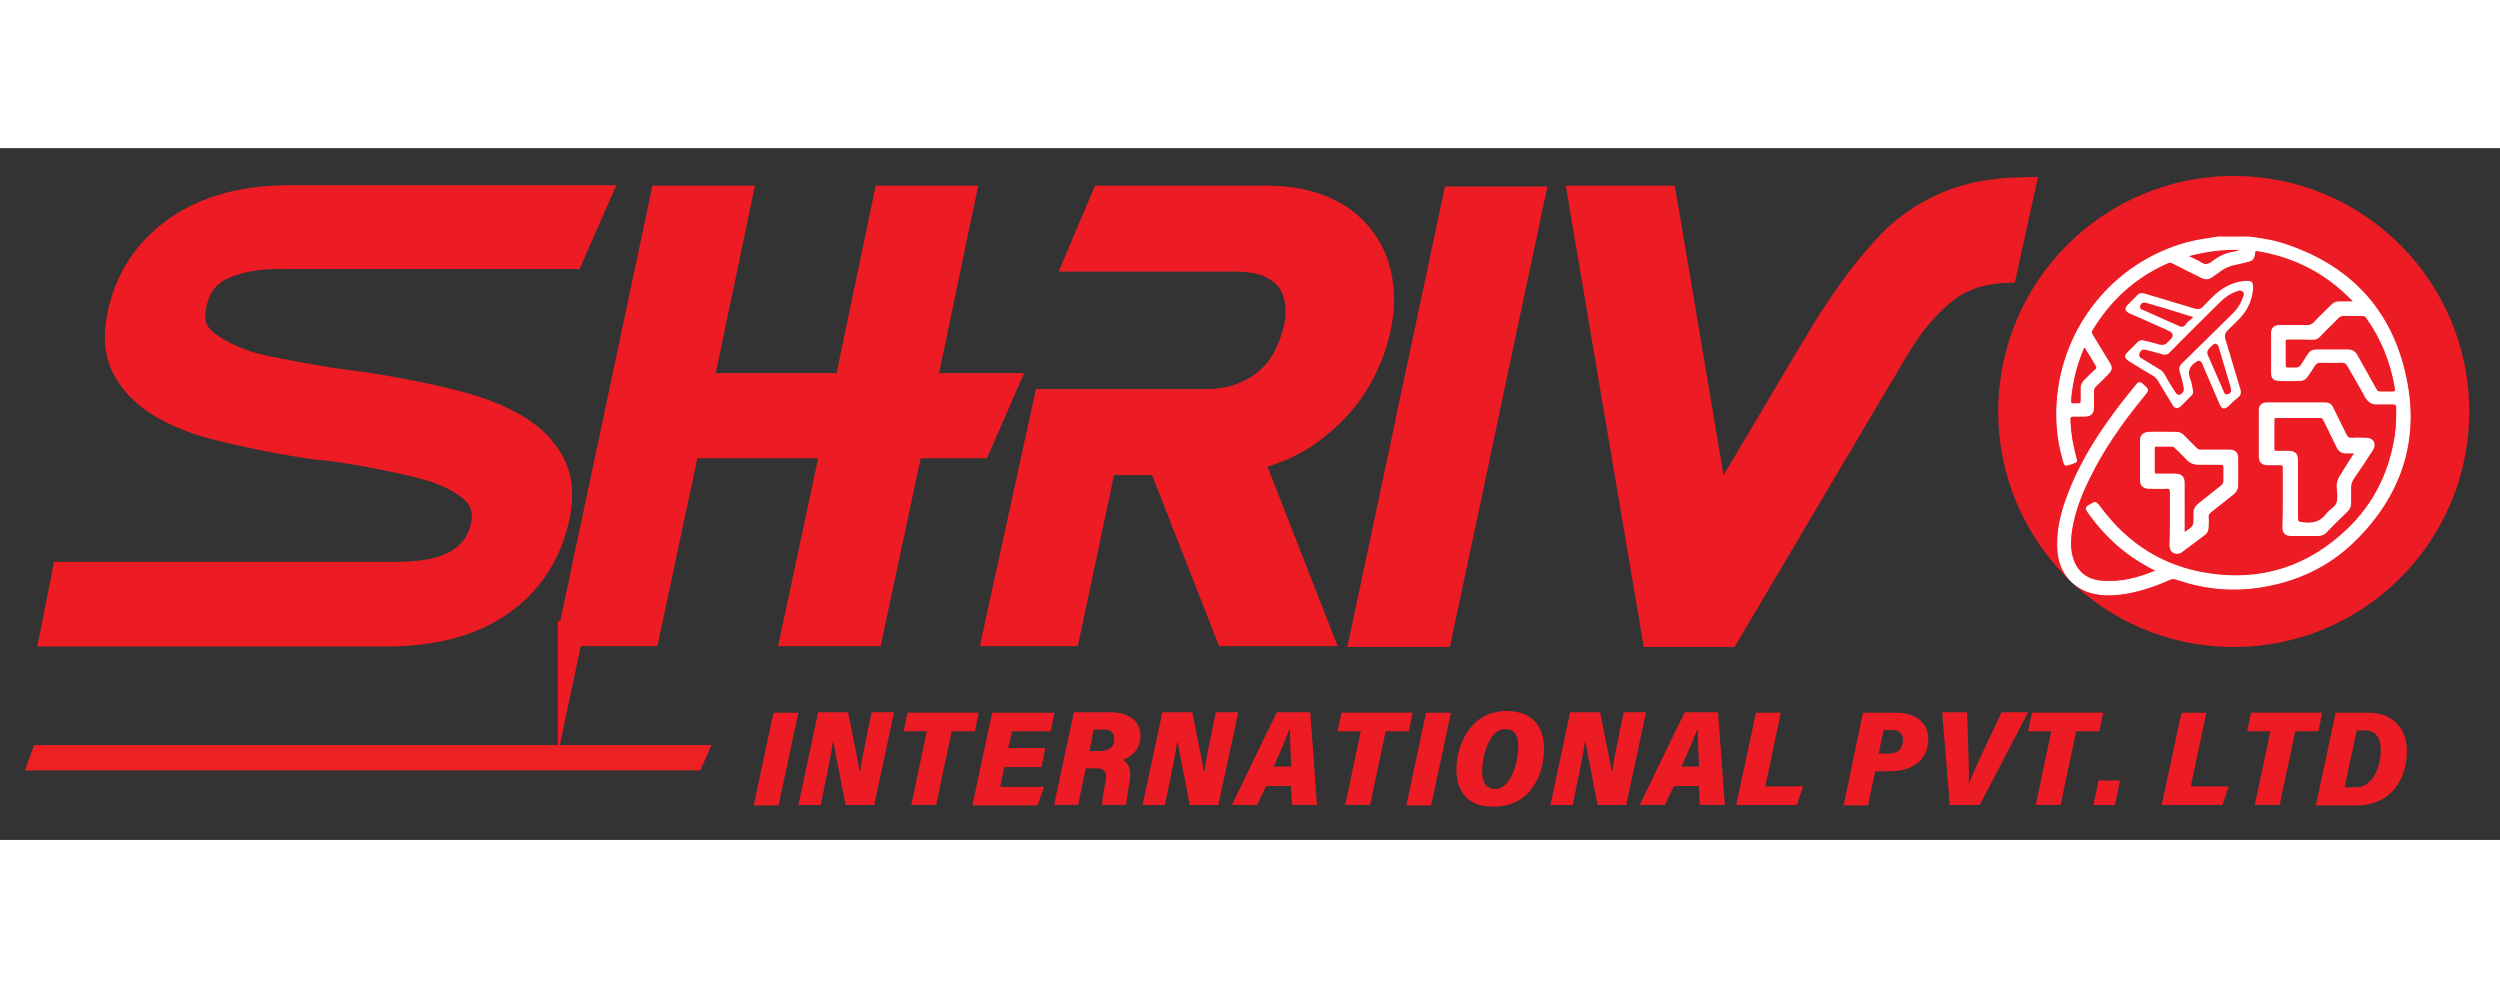
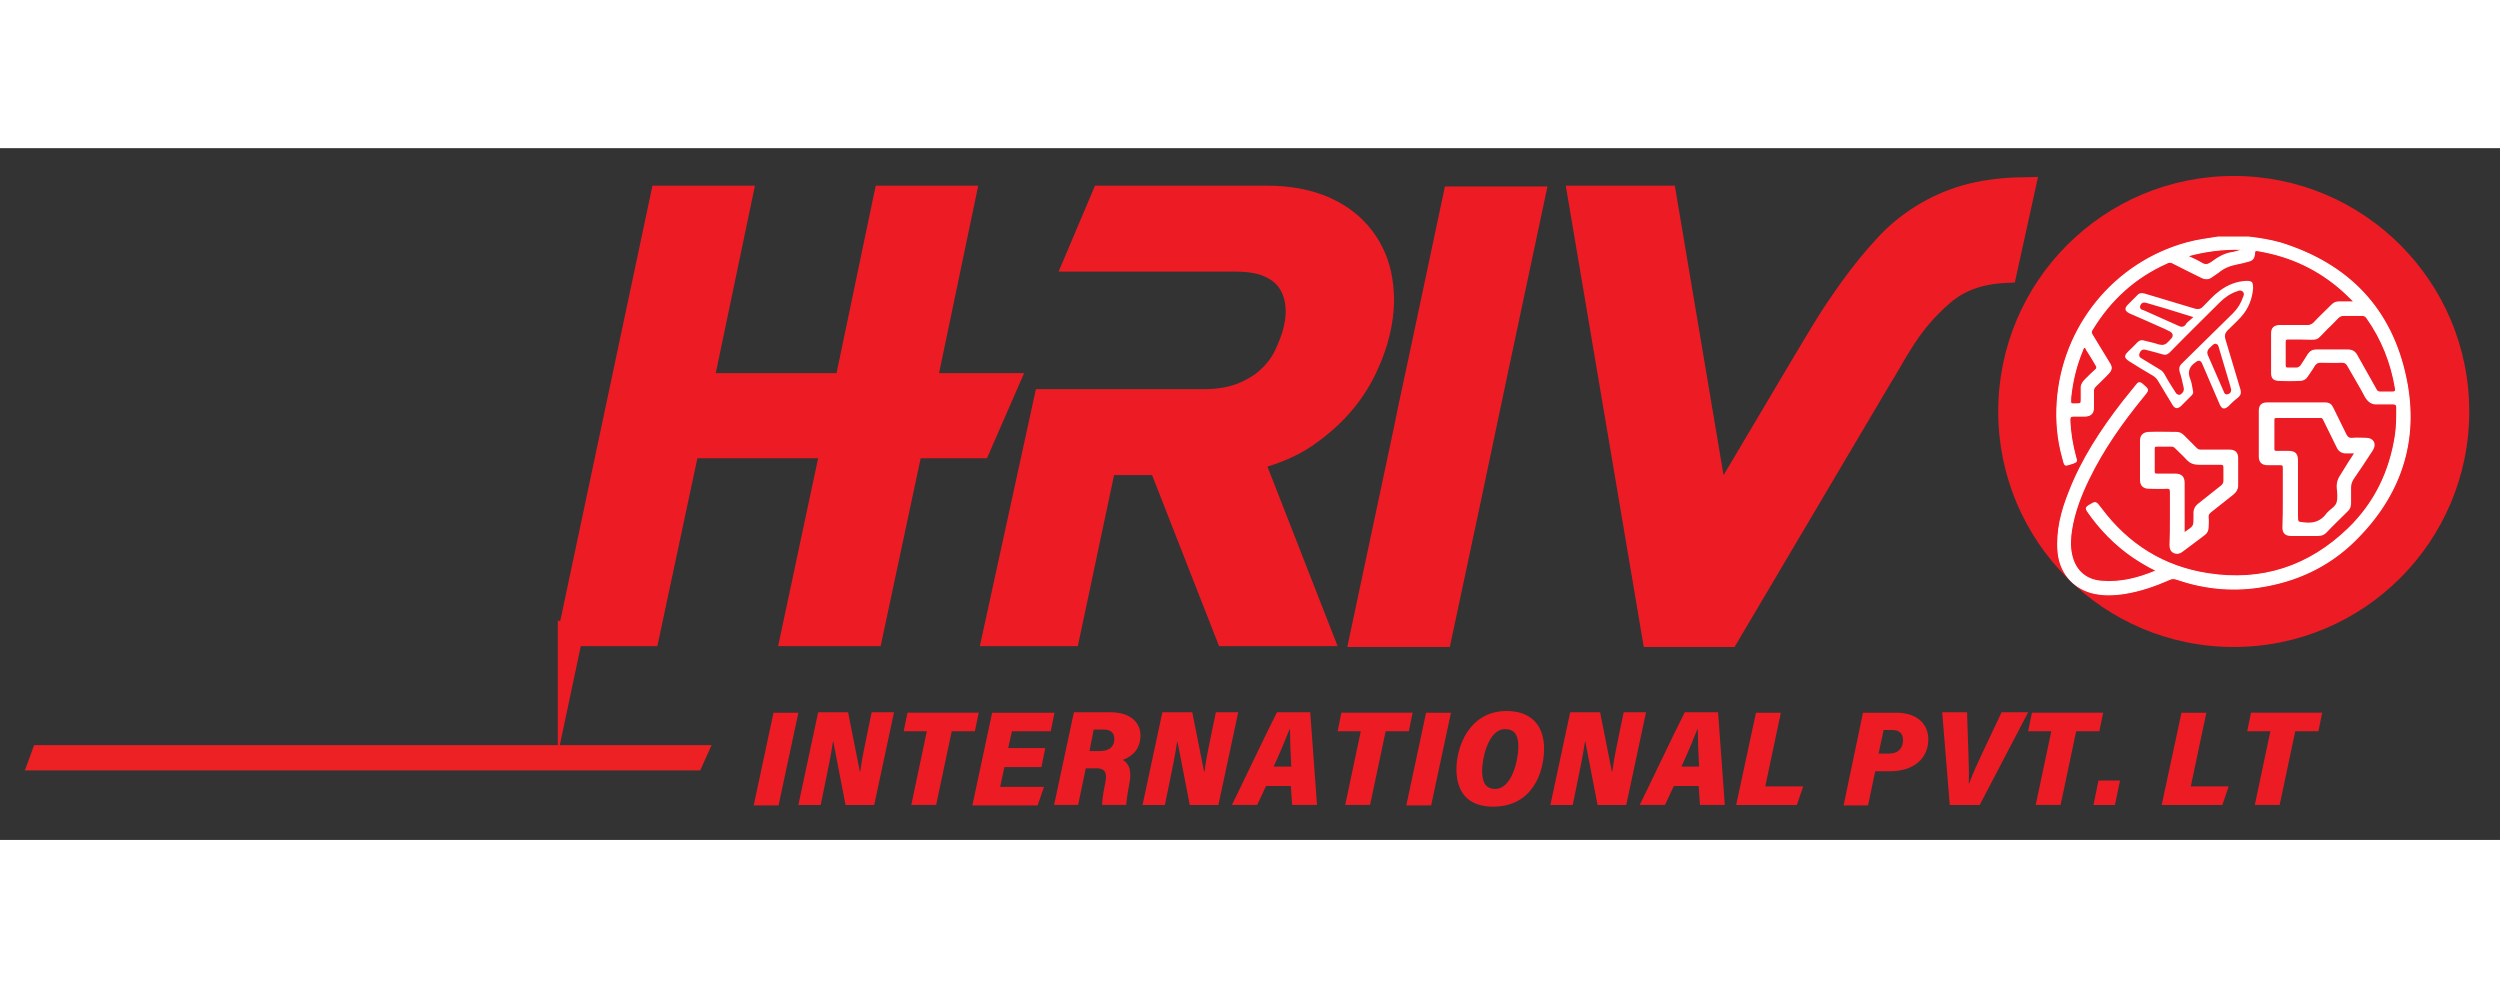
<svg xmlns="http://www.w3.org/2000/svg" version="1.1" id="Layer_1" x="0px" y="0px" viewBox="0 0 593.4 164.2" style="enable-background:new 0 0 593.4 164.2;" xml:space="preserve" width="210" height="83">
  <rect x="0" y="0" width="593.4" height="164.2" fill="#333333" stroke="none" />
  <style type="text/css">
	.st0{stroke:#ED2024;stroke-miterlimit:10;}
	.st1{fill:#ED1C24;stroke:#ED1C24;stroke-width:6;stroke-miterlimit:10;}
	.st2{fill:#ED2024;}
	.st3{fill:#ED1C24;}
	.st4{fill:#FFFFFF;stroke:#FFFFFF;stroke-width:0.25;stroke-miterlimit:10;}
	.st5{fill:#FFFFFF;stroke:#ED1C24;stroke-miterlimit:10;}
	.st6{fill:#FFFFFF;stroke:#FFFFFF;stroke-width:0.5;stroke-miterlimit:10;}
</style>
  <path class="st0" d="M162.9,315.9" />
  <g>
    <path class="st0" d="M129.5,12.6" />
-     <path class="st1" d="M15.3,101.2h79c2.4,0,4.7-0.2,6.9-0.5c2.2-0.3,4.2-0.9,6.1-1.8c1.8-0.8,3.4-2,4.7-3.5c1.3-1.5,2.2-3.4,2.7-5.6   c0.8-3.7-0.1-6.6-2.7-8.8c-2.6-2.2-6.1-3.9-10.5-5.2c-2.2-0.6-4.5-1.2-7-1.7c-2.5-0.5-5.2-1.1-8.1-1.6c-2.7-0.5-5.5-0.9-8.4-1.3   C75,71,72.1,70.5,69.1,70c-5.8-1-11.4-2.2-16.8-3.5c-5.4-1.3-10-3.1-13.9-5.4c-3.9-2.3-6.8-5.2-8.7-8.7s-2.3-7.8-1.2-13   c1.8-8.4,6.2-15.1,13.2-20.1c7-5,16-7.5,27-7.5h73l-6.1,13.9H65.7c-4.7,0-9,0.8-12.7,2.4c-3.7,1.6-6.1,4.6-7,9.2   c-0.8,3.7,0.1,6.6,2.7,8.7c2.6,2.1,6.1,3.9,10.5,5.3c2.1,0.6,4.4,1.1,7,1.6c2.6,0.5,5.2,1,8,1.5c2.9,0.5,5.7,0.9,8.6,1.3   c2.9,0.3,5.8,0.8,8.7,1.3c5.9,1,11.6,2.2,17,3.6c5.4,1.4,10,3.2,13.9,5.5c3.9,2.3,6.7,5.1,8.6,8.6c1.9,3.5,2.3,7.8,1.2,12.9   c-1.9,8.7-6.3,15.5-13.3,20.4c-7,4.9-16.2,7.3-27.4,7.3h-79L15.3,101.2z" />
    <g>
      <line x1="5.9" y1="144.7" x2="166.2" y2="144.7" />
      <polygon class="st2" points="166.2,147.7 5.9,147.7 8.1,141.7 168.9,141.7   " />
    </g>
    <path class="st1" d="M135.4,115.3l21.9-103.4h18.2l-9.3,44.5H201l9.3-44.5h18.2l-9.3,44.5h19.3l-6.2,14.2h-16.2l-9.5,44.6h-18.2   l9.5-44.6h-34.8l-9.5,44.6H135.4z" />
    <path class="st1" d="M248.3,60.2h37.5c3.5,0,6.4-0.5,9-1.5c2.5-1,4.7-2.3,6.4-3.9c1.8-1.6,3.2-3.5,4.2-5.6c1-2.1,1.8-4.2,2.3-6.4   c0.5-2.2,0.6-4.3,0.3-6.3c-0.3-2-1-3.8-2.1-5.3c-1.1-1.5-2.7-2.7-4.8-3.6c-2.1-0.9-4.8-1.3-8.1-1.3h-37.2l6.1-14.4h38.7   c5.4,0,10,0.9,13.8,2.6c3.8,1.7,6.7,4,8.9,6.9c2.2,2.9,3.6,6.2,4.2,9.9c0.6,3.7,0.5,7.6-0.4,11.6c-0.7,3.2-1.8,6.3-3.3,9.4   c-1.5,3.1-3.4,6-5.8,8.7c-2.4,2.7-5.2,5.1-8.4,7.3c-3.2,2.1-6.9,3.7-11,4.8l-1.8,0.4l16.3,41.7h-21.7l-15.9-40.6h-13.5l-8.6,40.6   h-17.1L248.3,60.2z" />
    <path class="st1" d="M375.2,11.9H395l12.5,74.3L427.2,53c2-3.4,4-6.7,6-10c2-3.3,4.2-6.5,6.5-9.7c2.6-3.6,5.2-6.8,7.8-9.6   c2.6-2.9,5.5-5.3,8.7-7.3c3.2-2,6.7-3.6,10.5-4.7c3.9-1.1,8.3-1.7,13.3-1.8L475.8,29c-6,0.3-11,2.1-14.8,5.4   c-3.9,3.3-7.3,7.3-10.2,12.1c-0.9,1.4-1.7,2.8-2.5,4.2c-0.8,1.4-1.6,2.7-2.4,4l-35.9,60.7h-17.3L375.2,11.9z" />
    <g>
      <g>
        <path class="st3" d="M189.5,134l-4.7,22h-5.9l4.7-22H189.5z" />
        <path class="st3" d="M189.5,155.9l4.7-22h7.1c0,0,2.8,14.1,2.8,14.1h0.1c0.3-2.6,1-5.9,1.7-9.3l1-4.8h5.3l-4.7,22h-6.8l-2.9-15     h-0.1c-0.4,2.8-1.1,6.3-1.9,10.1l-1,4.9H189.5z" />
        <path class="st3" d="M220,138.4h-5.5l0.9-4.4h16.9l-0.9,4.4h-5.5l-3.7,17.5h-5.9L220,138.4z" />
        <path class="st3" d="M247.2,146.9h-8.8l-1,4.7h10.4l-1.5,4.4h-15.5l4.7-22h14.8l-0.9,4.4h-9.2l-0.9,4h8.8L247.2,146.9z" />
        <path class="st3" d="M257.7,147.3l-1.8,8.6h-5.7l4.7-22h8.7c4.7,0,7.1,2.4,7.1,5.5c0,3-1.7,4.9-4.2,5.8c1.6,0.9,2.2,2.7,1.5,6     c-0.5,2.5-0.6,3.9-0.7,4.7h-5.7c0-0.7,0.1-2.1,0.7-5c0.5-2.3,0.3-3.7-2.1-3.7H257.7z M258.6,143.1h2.5c2.3,0,3.4-1.1,3.4-2.9     c0-1.7-1.2-2.2-2.5-2.2h-2.4L258.6,143.1z" />
        <path class="st3" d="M271.2,155.9l4.7-22h7.1c0,0,2.8,14.1,2.8,14.1h0.1c0.3-2.6,1-5.9,1.7-9.3l1-4.8h5.3l-4.7,22h-6.8l-2.9-15     h-0.1c-0.4,2.8-1.1,6.3-1.9,10.1l-1,4.9H271.2z" />
        <path class="st3" d="M300.5,151.4l-2.1,4.5h-6c2.2-4.4,7.9-16.5,10.7-22h7.9l1.6,22h-5.9l-0.3-4.5H300.5z M306.5,146.8     c-0.2-3.3-0.3-6.7-0.3-8.9h-0.1c-1,2.5-2.3,5.7-3.8,8.9H306.5z" />
        <path class="st3" d="M323,138.4h-5.5l0.9-4.4h16.9l-0.9,4.4h-5.5l-3.7,17.5h-5.9L323,138.4z" />
        <path class="st3" d="M344.4,134l-4.7,22h-5.9l4.7-22H344.4z" />
        <path class="st3" d="M366.5,142.5c0,5.6-2.7,13.8-12.1,13.8c-6.1,0-8.7-3.6-8.7-8.9c0-5.4,3.1-13.8,11.9-13.8     C363.6,133.6,366.5,137.2,366.5,142.5z M351.8,147.9c0,2.8,1,4.2,3.1,4.2c4,0,5.5-7,5.5-10c0-2.8-0.9-4.2-3.2-4.2     C353.4,137.9,351.8,144.5,351.8,147.9z" />
        <path class="st3" d="M368,155.9l4.7-22h7.1c0,0,2.8,14.1,2.8,14.1h0.1c0.3-2.6,1-5.9,1.7-9.3l1-4.8h5.3l-4.7,22h-6.8l-2.9-15     h-0.1c-0.4,2.8-1.1,6.3-1.9,10.1l-1,4.9H368z" />
        <path class="st3" d="M397.3,151.4l-2.1,4.5h-6c2.2-4.4,7.9-16.5,10.7-22h7.9l1.6,22h-5.9l-0.3-4.5H397.3z M403.3,146.8     c-0.2-3.3-0.3-6.7-0.3-8.9h-0.1c-1,2.5-2.3,5.7-3.8,8.9H403.3z" />
        <path class="st3" d="M416.8,134h5.9l-3.7,17.5h9l-1.5,4.4h-14.4L416.8,134z" />
        <path class="st3" d="M442.2,134h7.9c4.6,0,7.6,2.4,7.6,6.3c0,4.7-3.6,7.6-9.1,7.6h-3.5l-1.7,8.1h-5.8L442.2,134z M445.9,143.7     h2.5c2.1,0,3.3-1.2,3.3-3.2c0-1.6-0.9-2.4-2.6-2.4h-2L445.9,143.7z" />
        <path class="st3" d="M462.8,155.9l-1.8-22h5.9l0.3,9.2c0.1,2.8,0.2,5.3,0.1,7.7h0.1c0.9-2.5,2.1-5,3.3-7.6l4.4-9.3h6.3l-11.5,22     H462.8z" />
        <path class="st3" d="M486.9,138.4h-5.5l0.9-4.4h16.9l-0.9,4.4h-5.5l-3.7,17.5h-5.9L486.9,138.4z" />
        <path class="st3" d="M496.9,155.9l1.2-5.8h5.1l-1.2,5.8H496.9z" />
        <path class="st3" d="M517.8,134h5.9l-3.7,17.5h9l-1.5,4.4h-14.4L517.8,134z" />
        <path class="st3" d="M538.9,138.4h-5.5l0.9-4.4h16.9l-0.9,4.4h-5.5l-3.7,17.5h-5.9L538.9,138.4z" />
-         <path class="st3" d="M554.4,134h7.7c6.1,0,9.2,4,9.2,9.1c0,6.7-3.8,12.9-11.9,12.9h-9.7L554.4,134z M556.5,151.7h2.7     c4.3,0,5.9-5.3,5.9-8.9c0-3.3-1.6-4.6-3.8-4.6h-1.9L556.5,151.7z" />
      </g>
    </g>
    <path class="st0" d="M247.2,148.3" />
    <polygon class="st1" points="354.7,54 363.6,12.1 345.4,12.1 337.6,48.9 334.9,61.5 334.9,61.5 333.8,66.9 323.5,115.4    341.7,115.4 342.4,112.1 348.7,82.5  " />
    <g>
      <circle class="st3" cx="530.2" cy="62.5" r="55.9" />
      <path class="st4" d="M533.7,21.1c2.6,0.3,5.1,0.7,7.6,1.4c16.1,5,26.4,15.6,29.8,32.2c3.1,14.9-1.4,27.9-12.2,38.5    c-6.3,6.2-14,9.7-22.7,11c-6.7,1-13.2,0.3-19.6-1.9c-0.6-0.2-1.1-0.2-1.7,0.1c-3.4,1.5-6.9,2.7-10.6,3.3c-2.6,0.4-5.3,0.5-7.9-0.2    c-4.6-1.3-7.5-5-7.9-9.7c-0.4-5,0.8-9.6,2.6-14.1c3-7.8,7.6-14.8,12.7-21.4c1.1-1.4,2.2-2.7,3.3-4.1c0.4-0.6,0.8-0.7,1.4-0.2    c1.6,1.4,1.6,1.3,0.2,3c-5,6.1-9.5,12.5-12.9,19.5c-1.9,3.9-3.4,7.8-4.1,12.1c-0.3,1.9-0.4,3.9,0,5.8c0.8,3.8,3.3,6.1,7.1,6.4    c4.5,0.4,8.7-0.7,12.8-2.4c0,0,0.1-0.1,0.1-0.2c-1.9-0.9-3.7-2-5.5-3.2c-4.2-2.9-7.8-6.6-10.7-10.8c-0.4-0.6-0.4-0.9,0.2-1.3    c1.8-1.1,1.7-1.1,3,0.6c6.4,8.6,14.9,13.9,25.4,15.5c12.8,2,24-1.7,33.3-10.7c6.3-6.1,9.9-13.6,11.2-22.3c0.3-2.1,0.3-4.2,0.3-6.4    c0-0.6-0.2-0.9-0.9-0.9c-1.2,0-2.5,0-3.7,0c-1.3,0.1-2.1-0.5-2.8-1.6c-1.3-2.5-2.8-4.9-4.2-7.4c-0.3-0.6-0.7-0.9-1.5-0.9    c-1.7,0.1-3.3,0-5,0c-0.6,0-1,0.2-1.4,0.7c-0.5,0.9-1.1,1.7-1.7,2.6c-0.4,0.6-0.8,0.9-1.5,1c-1.8,0.1-3.7,0.1-5.5,0    c-1.1-0.1-1.5-0.6-1.5-1.7c0-3.2,0-6.3,0-9.5c0-1.2,0.6-1.7,1.8-1.8c2.3,0,4.5,0,6.8,0c0.5,0,0.9-0.2,1.3-0.5    c1.4-1.5,2.9-2.9,4.4-4.4c0.5-0.5,1-0.7,1.7-0.7c1.1,0,2.2,0,3.6,0c-1-1-1.8-1.8-2.7-2.6c-5.7-5.1-12.3-8.2-19.8-9.5    c-1.1-0.2-1.1-0.2-1.2,0.9c-0.1,0.8-0.5,1.3-1.3,1.5c-1,0.3-1.9,0.5-2.9,0.7c-1.6,0.3-3.1,0.9-4.4,2c-0.5,0.4-1.1,0.7-1.6,1.1    c-0.7,0.5-1.5,0.5-2.3,0.1c-2.3-1.1-4.6-2.3-6.8-3.4c-0.5-0.3-1-0.3-1.5,0c-7.6,3.4-13.4,8.7-17.7,15.8c-0.3,0.4-0.3,0.7,0,1.2    c1.4,2.3,2.8,4.6,4.2,6.9c0.5,0.8,0.4,1.5-0.3,2.2c-1,1.1-2.1,2.1-3.1,3.1c-0.4,0.4-0.5,0.7-0.5,1.2c0,1.3,0,2.6,0,3.9    c0,1.3-0.6,1.9-1.9,2c-0.9,0-1.9,0-2.8,0c-0.7,0-0.9,0.2-0.9,0.9c0.1,3,0.6,6,1.4,8.9c0.3,1,0.3,1-0.7,1.4    c-2.1,0.6-1.8,0.9-2.4-1.3c-1.2-4.3-1.6-8.7-1.3-13.2c1.2-18,13.6-33.1,30.7-37.8c2.5-0.7,5-1,7.5-1.4    C529,21.1,531.3,21.1,533.7,21.1z M546.1,45.3c-1,0-2,0-3,0c-0.5,0-0.7,0.1-0.7,0.7c0,1.9,0,3.8,0,5.6c0,0.4,0.2,0.6,0.6,0.6    c0.7,0,1.4,0,2.1,0c0.4,0,0.7-0.2,1-0.5c0.6-0.9,1.2-1.8,1.8-2.8c0.5-0.7,1.1-1,1.9-1c2.5,0,4.9,0,7.4,0c1.1,0,1.8,0.4,2.3,1.4    c1.5,2.7,3,5.3,4.5,8c0.2,0.4,0.5,0.6,1,0.6c1,0,1.9,0,2.9,0c0.6,0,0.8-0.3,0.7-0.8c-1-6.1-3.2-11.7-6.8-16.8    c-0.3-0.4-0.6-0.6-1.1-0.6c-1.5,0-3,0-4.5,0c-0.5,0-0.8,0.2-1.2,0.5c-0.8,0.8-1.6,1.7-2.5,2.5C549.3,45.9,550.8,45.3,546.1,45.3z     M492.7,60.7c1.3,0,1.3,0,1.3-1.3c0-0.7,0-1.5,0-2.2c-0.1-0.9,0.3-1.6,0.9-2.2c0.8-0.8,1.6-1.6,2.5-2.4c0.4-0.3,0.4-0.6,0.1-1.1    c-0.7-1.2-1.4-2.4-2.2-3.6c-0.1-0.2-0.2-0.6-0.5-0.6c-0.3,0-0.4,0.4-0.5,0.7c-1.5,3.6-2.4,7.3-2.8,11.2    C491.4,60.9,491.5,60.7,492.7,60.7z M519.2,25.6c1.3,0.6,2.4,1.1,3.4,1.7c0.8,0.5,1.4,0.4,2.2-0.1c1.5-1.1,3-2.1,4.9-2.4    c0.8-0.1,1.5-0.4,2.3-0.6c0-0.1,0-0.1,0-0.2C527.7,23.9,523.5,24.4,519.2,25.6z" />
      <path class="st5" d="M535.3,33.3c-0.2,2.5-1.1,5-3,7.1c-1,1.1-2.1,2.1-3.2,3.2c-0.5,0.5-0.6,0.9-0.4,1.6c1.2,3.9,2.3,7.8,3.5,11.7    c0.4,1.2,0.2,2-0.8,2.8c-0.8,0.6-1.5,1.3-2.2,2c-1.2,1-2.2,0.7-2.8-0.7c-1.3-3.1-2.7-6.2-4-9.3c-0.4-1-0.4-0.9-1.2-0.3    c-1.1,0.8-1.4,1.8-0.9,3.1c0.4,0.9,0.5,1.9,0.7,2.9c0.2,0.7,0,1.2-0.5,1.7c-0.8,0.8-1.7,1.7-2.5,2.5c-1,0.9-2,0.8-2.7-0.3    c-1.2-1.9-2.3-3.9-3.5-5.8c-0.3-0.5-0.6-0.8-1.1-1.1c-1.9-1.1-3.7-2.2-5.6-3.4c-1.4-0.9-1.6-1.8-0.4-3c0.7-0.7,1.5-1.4,2.2-2.2    c0.6-0.6,1.3-0.9,2.2-0.6c1.1,0.3,2.3,0.5,3.4,0.9c0.8,0.2,1.3,0.1,1.8-0.5c1.3-1.3,1.3-1.3-0.4-2.1c-2.9-1.3-5.8-2.6-8.6-3.8    c-1.5-0.7-1.7-1.8-0.6-2.9c0.7-0.7,1.5-1.5,2.2-2.2c0.6-0.7,1.4-0.8,2.2-0.6c4,1.2,8,2.4,12,3.6c0.6,0.2,1.1,0.1,1.5-0.4    c1.3-1.3,2.4-2.6,3.9-3.7c2-1.5,4.2-2.4,6.7-2.5C534.8,31,535.3,31.4,535.3,33.3z M509,48.3c-0.3-0.1-0.6,0.2-0.7,0.6    c-0.2,0.5,0.3,0.5,0.5,0.7c1.4,0.8,2.7,1.7,4.1,2.5c0.6,0.3,1,0.8,1.3,1.3c0.8,1.5,1.7,2.9,2.6,4.3c0.2,0.4,0.5,0.5,0.8,0.1    c0.3-0.3,0.3-0.6,0.2-1c-0.3-1.2-0.5-2.4-0.9-3.5c-0.3-1.1-0.1-1.9,0.8-2.7c4-3.9,8-7.9,12-11.8c1.1-1.1,1.8-2.3,2.3-3.8    c0.1-0.2,0.2-0.4,0-0.6c-0.2-0.2-0.5-0.1-0.7,0c-1.6,0.5-2.9,1.4-4.1,2.6c-3.9,3.9-7.9,7.8-11.8,11.8c-0.7,0.7-1.4,0.9-2.3,0.6    C511.8,49,510.5,48.7,509,48.3z M529.1,57.4c-0.1-0.2-0.1-0.5-0.2-0.8c-0.8-2.8-1.7-5.6-2.5-8.4c-0.5-1.7-0.3-1.6-1.6-0.4    c-0.3,0.3-0.5,0.6-0.3,1.1c1.3,2.9,2.5,5.8,3.8,8.7c0.1,0.2,0.1,0.5,0.4,0.3C528.9,57.9,529.1,57.7,529.1,57.4z M519.6,40.3    c-1.9-0.6-3.6-1.1-5.2-1.6c-1.7-0.5-3.4-1-5.1-1.5c-0.4-0.1-0.7-0.1-0.8,0.3c-0.2,0.4,0.2,0.4,0.5,0.5c2.8,1.3,5.7,2.5,8.5,3.8    c0.3,0.1,0.5,0.2,0.8-0.1C518.6,41.2,519,40.8,519.6,40.3z" />
      <path class="st6" d="M542.1,83c0-2.4,0-4.8,0-7.1c0-0.7-0.2-0.9-0.9-0.9c-1,0-2,0-3,0c-1.2,0-1.8-0.6-1.8-1.8c0-3.6,0-7.2,0-10.9    c0-1.1,0.5-1.7,1.7-1.7c4.6,0,9.2,0,13.8,0c0.9,0,1.4,0.4,1.7,1.1c1,2.1,2.1,4.2,3.1,6.3c0.4,0.8,0.9,1.1,1.7,1    c1.1-0.1,2.2,0,3.2,0c1.6,0,2.3,1.2,1.4,2.6c-1.5,2.3-3,4.6-4.6,6.9c-0.4,0.7-0.6,1.3-0.6,2.1c0,1.2,0,2.4,0,3.6    c0,0.8-0.2,1.4-0.8,1.9c-1.7,1.7-3.4,3.3-5,5c-0.5,0.5-1,0.7-1.8,0.7c-2.1,0-4.3,0-6.4,0c-1.3,0-1.8-0.6-1.8-1.8    C542.1,87.7,542.1,85.4,542.1,83z M559.2,72.2c-0.9,0-1.5,0-2.1,0c-1.1,0.1-1.9-0.4-2.3-1.4c-1-2.1-2.1-4.2-3.1-6.3    c-0.2-0.4-0.4-0.8-1-0.7c-3.5,0-6.9,0-10.4,0c-0.5,0-0.7,0.2-0.7,0.7c0,2.3,0,4.6,0,6.9c0,0.5,0.2,0.7,0.7,0.7c0.9,0,1.9,0,2.8,0    c1.6,0,2.1,0.5,2.1,2.1c0,4.3,0,8.5,0,12.8c0,2,0,1.9,2,2.1c2.1,0.2,3.8-0.4,5.1-2.1c0.7-1,2.1-1.6,2.5-2.7    c0.4-1.1,0.2-2.5,0.1-3.7c-0.1-1.2,0.3-2.2,1-3.2C557,75.6,558,74,559.2,72.2z" />
    </g>
    <path class="st6" d="M515.3,88c0-2.1,0-4.3,0-6.4c0-0.7-0.2-1-0.9-1c-1.4,0.1-2.9,0-4.3,0c-1.2,0-1.9-0.6-1.9-1.8   c0-3.1,0-6.2,0-9.4c0-1.1,0.6-1.7,1.7-1.8c2.3-0.1,4.5,0,6.8,0c0.6,0,1.1,0.3,1.5,0.7c1,1,2,2,3,3c0.4,0.4,0.7,0.5,1.2,0.5   c2.2,0,4.5,0,6.7,0c1.3,0,1.9,0.5,1.9,1.8c0,2.2,0,4.3,0,6.5c0,0.8-0.4,1.4-1,1.9c-1.8,1.4-3.5,2.8-5.3,4.2   c-0.5,0.4-0.8,0.8-0.7,1.5c0.1,0.7,0,1.5,0,2.2c0,0.8-0.3,1.4-0.9,1.8c-1.7,1.3-3.5,2.6-5.2,3.9c-0.5,0.4-1.1,0.6-1.8,0.3   c-0.7-0.3-0.9-0.9-0.9-1.7C515.3,92.2,515.3,90.1,515.3,88z M518.3,85.1c0,1.9,0,3.8,0,5.7c0,0.2,0,0.5,0.1,0.5   c0.2,0.2,0.4-0.1,0.6-0.2c1.9-1.3,1.9-1.3,1.9-3.7c0-0.2,0-0.3,0-0.5c-0.1-1,0.3-1.8,1.1-2.4c1.8-1.4,3.5-2.8,5.3-4.2   c0.5-0.4,0.7-0.8,0.7-1.4c0-1,0-2,0-3.1c0-0.6-0.2-0.9-0.9-0.9c-1.8,0-3.5,0-5.3,0c-1,0-1.8-0.3-2.5-1c-0.9-1-1.9-1.9-2.8-2.8   c-0.3-0.3-0.6-0.5-1-0.5c-1.2,0-2.4,0-3.6,0c-0.5,0-0.7,0.2-0.7,0.7c0,1.8,0,3.6,0,5.4c0,0.6,0.2,0.8,0.8,0.8c1.4,0,2.9,0,4.3,0   c1.4,0,2,0.6,2,2C518.3,81.4,518.3,83.3,518.3,85.1z" />
  </g>
</svg>